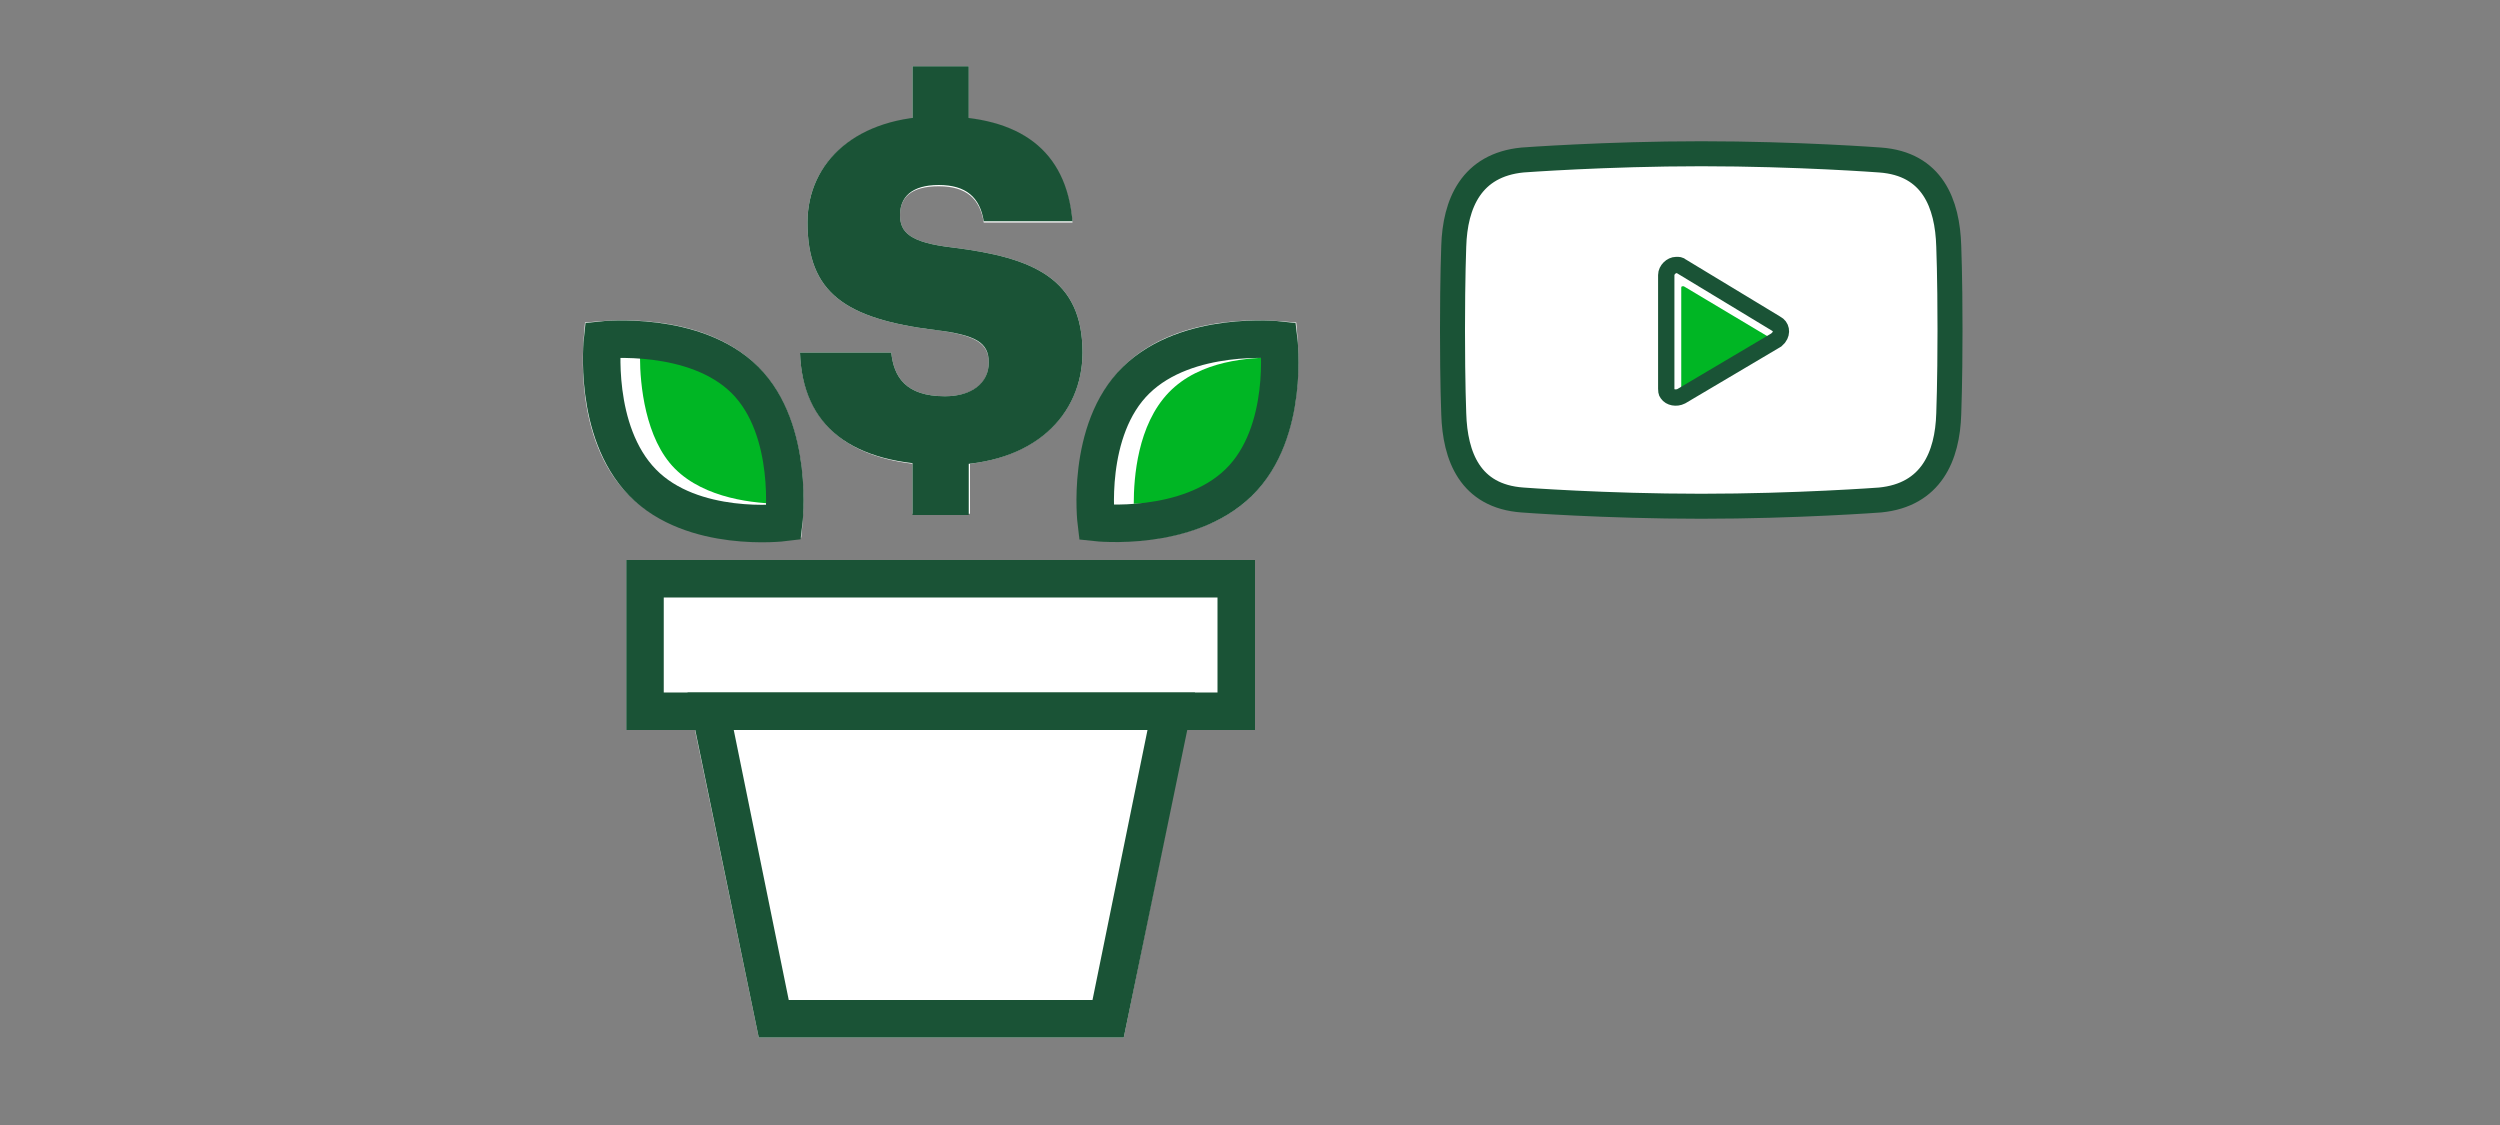
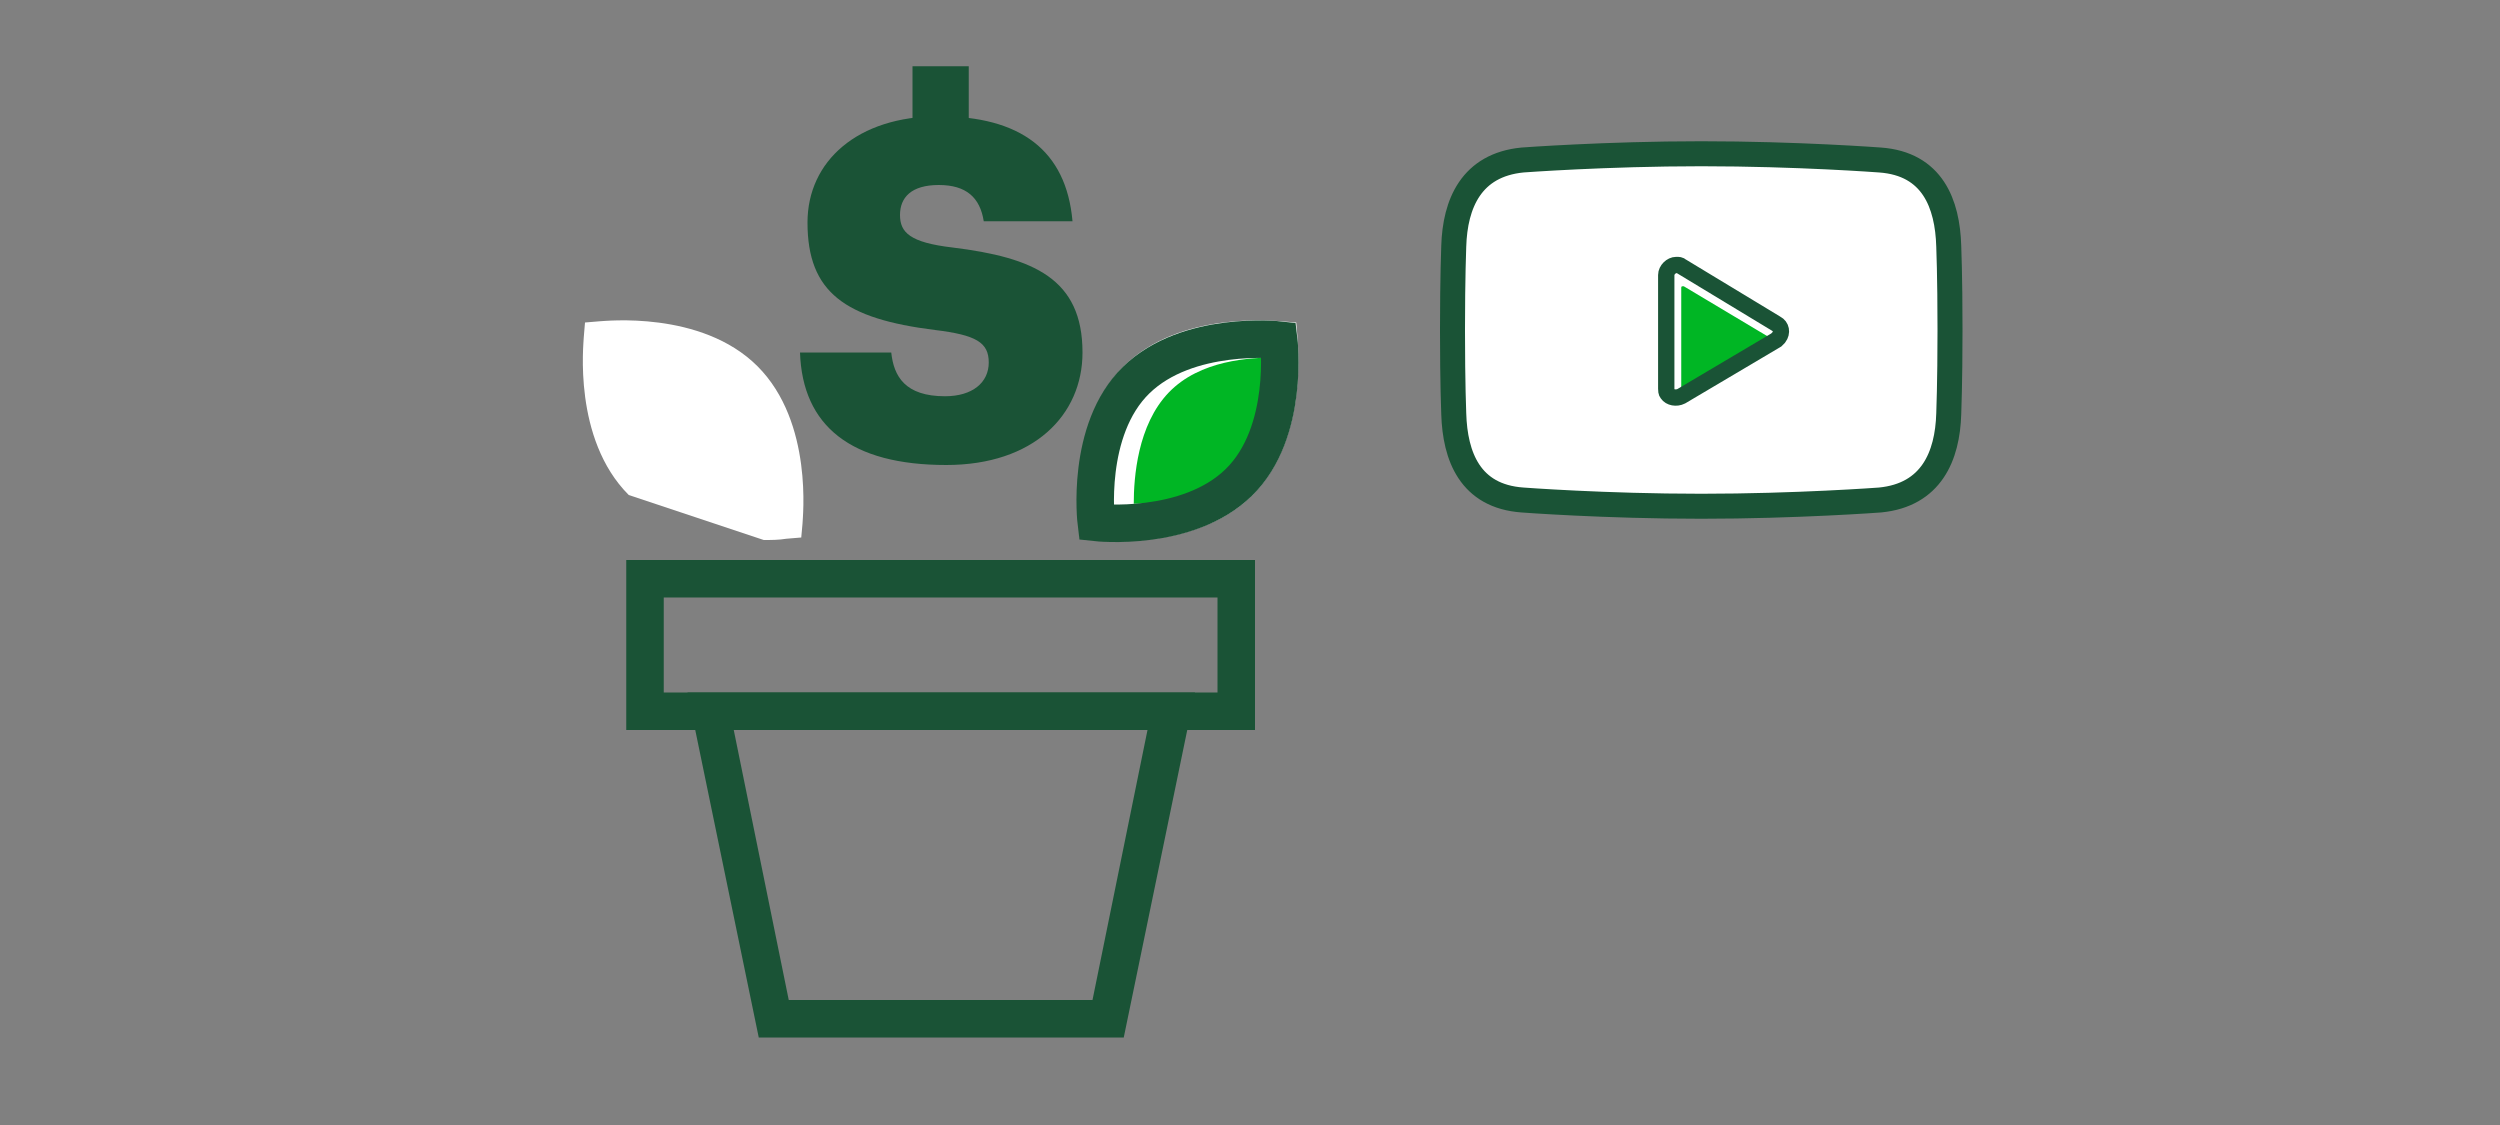
<svg xmlns="http://www.w3.org/2000/svg" version="1.1" id="Layer_1" x="0px" y="0px" viewBox="0 0 200 90" style="enable-background:new 0 0 200 90;" xml:space="preserve">
  <rect x="0" y="0" width="200" height="90" fill="#808080" stroke="none" />
  <style type="text/css">
	.st0{fill:#FFFFFF;}
	.st1{fill:#1A5336;}
	.st2{fill:#00B624;}
	.st3{fill:none;stroke:#1A5336;stroke-width:3;stroke-linecap:square;stroke-miterlimit:10;}
	.st4{fill:none;stroke:#1A5336;stroke-width:2;stroke-miterlimit:10;}
	.st5{fill:none;stroke:#1A5336;stroke-width:1.306;stroke-miterlimit:10;}
</style>
-   <path class="st0" d="M50.3,39.6c-4.5-4.5-3.6-12.2-3.6-12.6l0.1-1.2l1.2-0.1c0.3,0,8.1-0.9,12.6,3.6s3.6,12.2,3.6,12.6L64.1,43  l-1.2,0.1c-0.6,0.1-1.2,0.1-1.8,0.1C58.5,43.3,53.5,42.8,50.3,39.6z" />
+   <path class="st0" d="M50.3,39.6c-4.5-4.5-3.6-12.2-3.6-12.6l0.1-1.2l1.2-0.1c0.3,0,8.1-0.9,12.6,3.6s3.6,12.2,3.6,12.6L64.1,43  l-1.2,0.1c-0.6,0.1-1.2,0.1-1.8,0.1z" />
  <path class="st0" d="M89.9,29.3c4.5-4.5,12.3-3.6,12.6-3.6l1.2,0.1l0.1,1.2c0,0.3,0.9,8.1-3.6,12.6c-3.2,3.2-8.1,3.7-10.8,3.7  c-0.6,0-1.2,0-1.8-0.1l-1.2-0.1l-0.1-1.2C86.3,41.6,85.4,33.8,89.9,29.3z" />
-   <path class="st0" d="M79.1,29c0-1.5-1-2.2-4.3-2.6c-7.2-0.9-10.2-3-10.2-8.6c0-4.4,3.2-7.6,8.4-8.3V5.3h4.5v4.2  c5,0.6,7.8,3.3,8.3,8.3h-7.1c-0.3-1.9-1.4-2.9-3.6-2.9S72,15.8,72,17.2s0.8,2.2,4.2,2.6c6.5,0.8,10.4,2.5,10.4,8.4  c0,4.5-3.2,8.2-9,8.9v4H73v-4c-5.8-0.7-8.8-3.8-9-8.9h7.3c0.2,1.9,1.1,3.5,4.3,3.5C77.9,31.7,79.1,30.6,79.1,29z" />
-   <polygon class="st0" points="50.1,44.8 100.4,44.8 100.4,58.4 94.9,58.4 89.9,83 60.7,83 55.6,58.4 50.1,58.4 " />
  <rect x="73" y="5.3" class="st1" width="4.5" height="6.7" />
-   <path class="st2" d="M62.6,40.3c-2.2,0-6.2-0.4-8.6-2.8s-2.8-6.8-2.8-8.9h0.2c2.2,0,6.2,0.4,8.6,2.8s2.8,6.8,2.8,8.9H62.6z" />
  <path class="st2" d="M90.7,40.3c0-2.1,0.3-6.3,2.8-8.9s6.5-2.8,8.6-2.8h0.2c0,2.1-0.3,6.3-2.8,8.9s-6.5,2.8-8.6,2.8H90.7z" />
  <path class="st1" d="M64,28.2h7.3c0.2,1.9,1.1,3.5,4.3,3.5c2.2,0,3.5-1.1,3.5-2.7s-1-2.2-4.3-2.6c-7.2-0.9-10.2-3-10.2-8.6  c0-4.9,4-8.5,10.5-8.5s10.2,2.7,10.7,8.4h-7.1c-0.3-1.9-1.4-2.9-3.6-2.9S72,15.8,72,17.2s0.8,2.2,4.2,2.6c6.5,0.8,10.4,2.5,10.4,8.4  c0,5-3.9,9-10.9,9C68.1,37.2,64.2,34.1,64,28.2" />
-   <rect x="73" y="34.5" class="st1" width="4.5" height="6.7" />
-   <path class="st3" d="M59.6,30.4c-4-4-11.4-3.2-11.4-3.2s-0.8,7.3,3.2,11.4s11.3,3.2,11.3,3.2S63.6,34.4,59.6,30.4z" />
  <path class="st3" d="M102.3,27.2c0,0-7.3-0.8-11.4,3.2s-3.2,11.4-3.2,11.4s7.3,0.8,11.4-3.2S102.3,27.2,102.3,27.2z" />
  <path class="st1" d="M91.8,58.4L87.4,80H63.1l-4.4-21.6H91.8 M95.6,55.4H55L60.7,83h29.2L95.6,55.4z" />
  <rect x="51.6" y="46.3" class="st3" width="47.3" height="10.6" />
  <path class="st0" d="M156.7,26.3v0.1c0,4.1-0.1,6.6-0.1,6.7c-0.1,4.6-2.2,7.2-6.1,7.5c-0.1,0-6.3,0.5-13.5,0.5c-0.3,0-0.5,0-0.8,0  c-7.6,0-14.2-0.5-14.3-0.5c-3.9-0.3-6-3-6.1-7.6c0,0-0.1-2.5-0.1-6.6v-0.1c0-4.1,0.1-6.6,0.1-6.7c0.1-4.6,2.2-7.2,6.1-7.5  c0.1,0,6.8-0.5,14.3-0.5c7.6,0,14.2,0.5,14.3,0.5c3.9,0.3,6,3,6.1,7.6C156.5,19.7,156.7,22.2,156.7,26.3z" />
  <path class="st2" d="M134.6,32.2c-0.1,0-0.1-0.1-0.1-0.1v-9.1c0-0.1,0.1-0.1,0.1-0.1c0,0,0.1,0,0.1,0l7.7,4.6c0,0,0,0.1,0,0.1  c0,0,0,0.1-0.1,0.1L134.6,32.2C134.7,32.2,134.6,32.2,134.6,32.2z" />
  <path class="st4" d="M156,26.3L156,26.3c0-4.2-0.1-6.6-0.1-6.6c-0.1-3.4-1.3-6.6-5.5-6.9c0,0-6.6-0.5-14.3-0.5  c-7.6,0-14.3,0.5-14.3,0.5c-4.1,0.4-5.4,3.5-5.5,6.9c0,0-0.1,2.5-0.1,6.6l0,0c0,0,0,0,0,0.1c0,0,0,0,0,0.1l0,0  c0,4.2,0.1,6.6,0.1,6.6c0.1,3.4,1.3,6.6,5.5,6.9c0,0,6.6,0.5,14.3,0.5c7.6,0,14.3-0.5,14.3-0.5c4.1-0.4,5.4-3.5,5.5-6.9  c0,0,0.1-2.5,0.1-6.6l0,0C156,26.4,156,26.4,156,26.3C156,26.3,156,26.3,156,26.3z" />
  <path class="st5" d="M142.1,27.2l-7.6,4.5c-0.4,0.2-0.9,0.1-1.1-0.2c-0.1-0.1-0.1-0.3-0.1-0.4v-9.1c0-0.4,0.4-0.8,0.8-0.8  c0.2,0,0.3,0,0.4,0.1l7.6,4.6c0.4,0.2,0.5,0.7,0.2,1.1C142.2,27.1,142.2,27.1,142.1,27.2L142.1,27.2z" />
</svg>